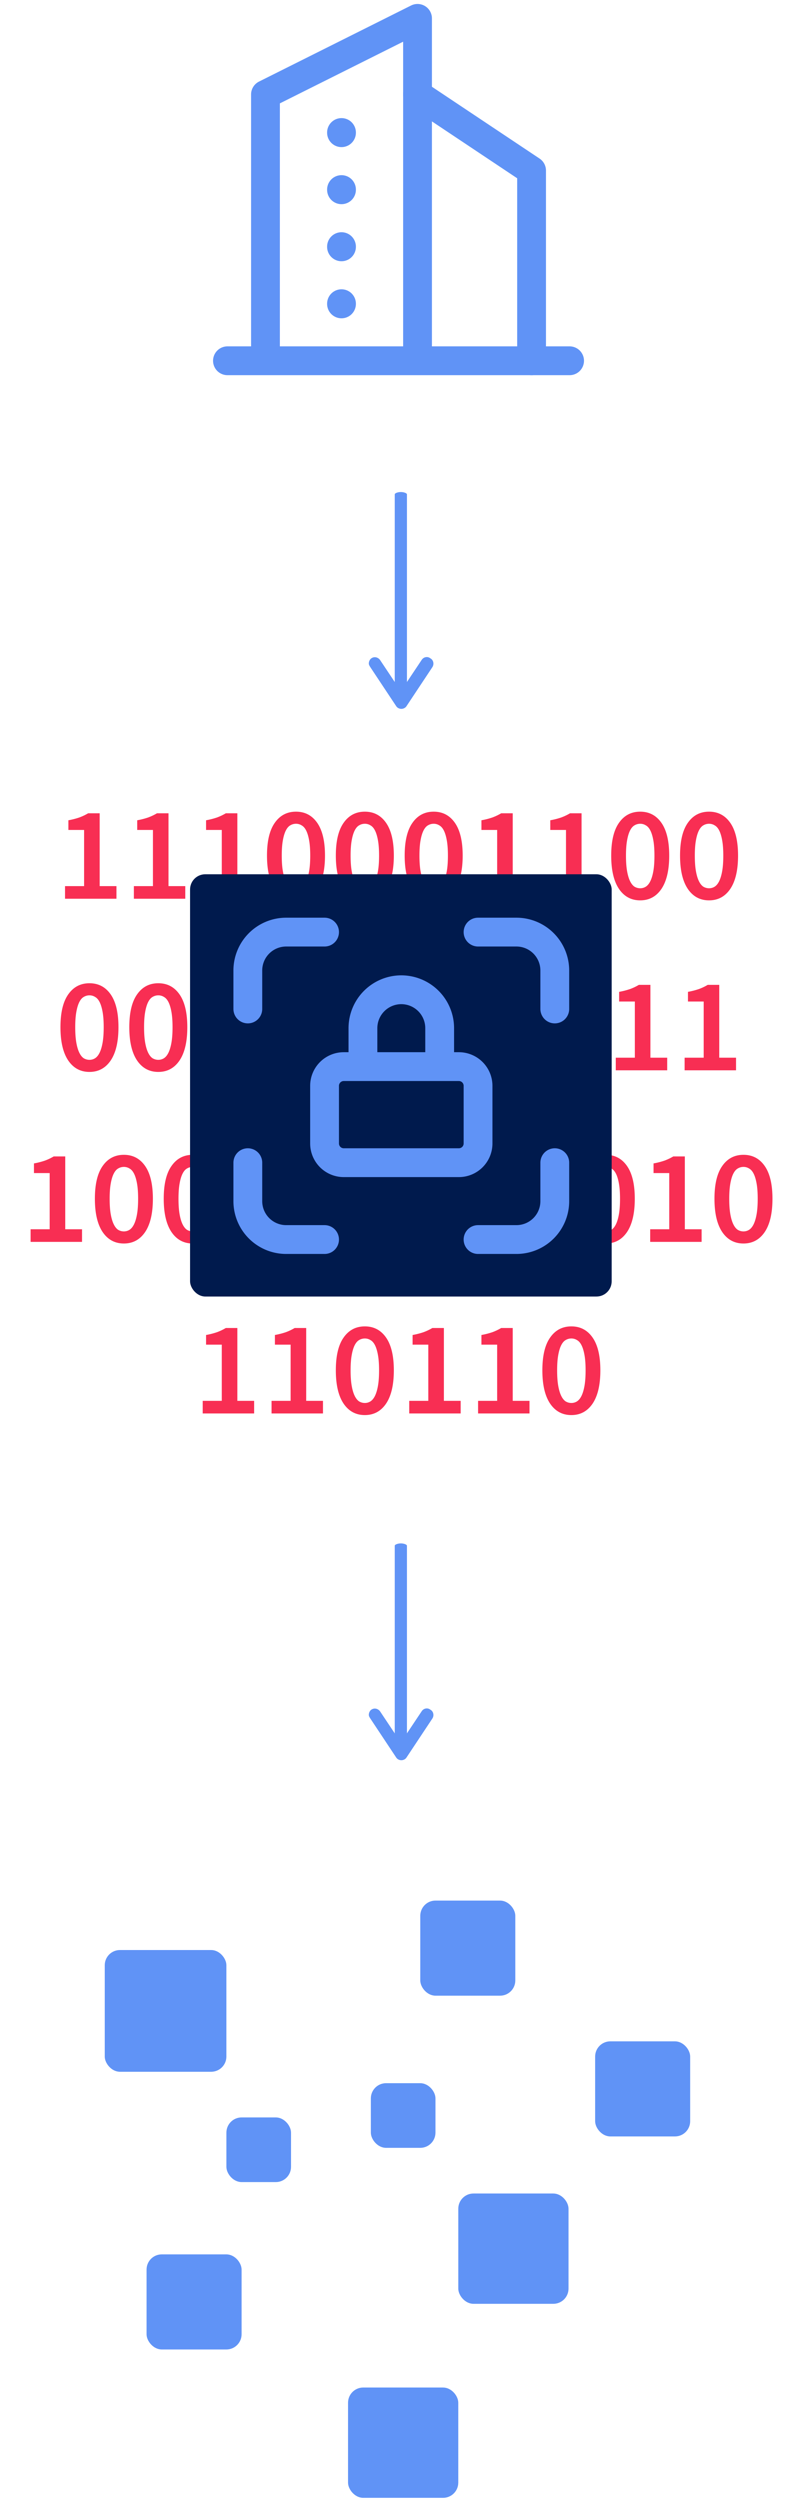
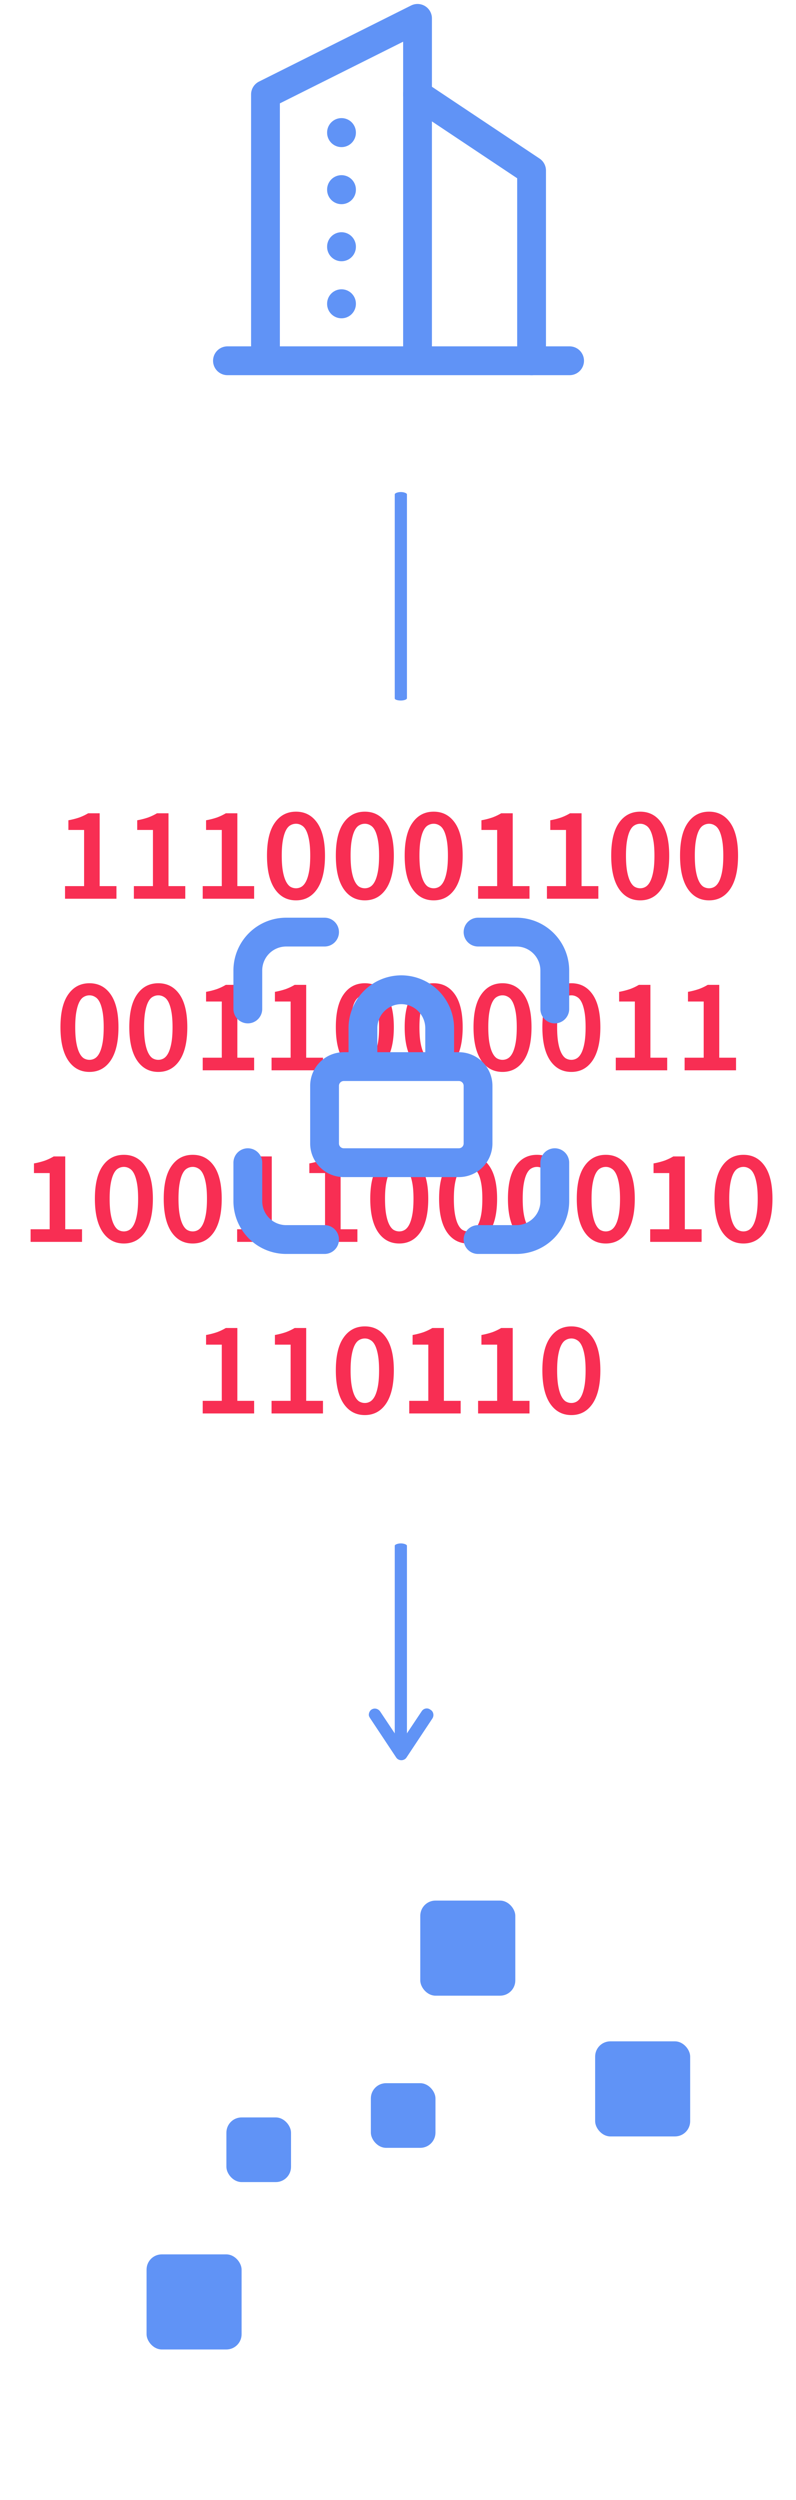
<svg xmlns="http://www.w3.org/2000/svg" width="130" height="408" fill="none">
  <path d="M10.62 146.673v-2.062h3.114v-9.166h-2.566v-1.579a12.24 12.24 0 001.798-.461c.512-.19.987-.417 1.426-.68h1.885v11.886h2.742v2.062h-8.4zm11.243 0v-2.062h3.114v-9.166H22.41v-1.579a12.242 12.242 0 001.798-.461c.512-.19.987-.417 1.426-.68h1.886v11.886h2.74v2.062h-8.398zm11.243 0v-2.062h3.114v-9.166h-2.566v-1.579a12.24 12.24 0 001.799-.461c.511-.19.986-.417 1.425-.68h1.886v11.886h2.741v2.062h-8.399zm15.234.263c-1.461 0-2.616-.622-3.464-1.864-.848-1.258-1.272-3.07-1.272-5.439 0-2.368.424-4.152 1.272-5.351.848-1.213 2.003-1.82 3.465-1.82 1.462 0 2.617.607 3.464 1.82.848 1.214 1.272 2.997 1.272 5.351 0 2.369-.424 4.181-1.272 5.439-.847 1.242-2.002 1.864-3.465 1.864zm0-1.974c.337 0 .644-.088.922-.263.292-.19.54-.497.745-.921.205-.424.366-.972.483-1.645.117-.672.175-1.506.175-2.5 0-.979-.058-1.798-.175-2.456-.117-.672-.278-1.213-.483-1.623-.204-.409-.453-.694-.745-.855a1.694 1.694 0 00-.922-.263c-.336 0-.65.088-.942.263-.278.161-.52.446-.724.855-.205.41-.366.951-.483 1.623-.117.658-.175 1.477-.175 2.456 0 .994.059 1.828.175 2.5.117.673.278 1.221.483 1.645.205.424.446.731.724.921.292.175.606.263.942.263zm11.244 1.974c-1.462 0-2.617-.622-3.465-1.864-.848-1.258-1.272-3.07-1.272-5.439 0-2.368.424-4.152 1.272-5.351.848-1.213 2.003-1.82 3.465-1.82 1.462 0 2.617.607 3.465 1.82.848 1.214 1.272 2.997 1.272 5.351 0 2.369-.424 4.181-1.272 5.439-.848 1.242-2.003 1.864-3.465 1.864zm0-1.974c.336 0 .643-.088.92-.263.293-.19.542-.497.746-.921.205-.424.366-.972.483-1.645.117-.672.175-1.506.175-2.5 0-.979-.058-1.798-.175-2.456-.117-.672-.278-1.213-.483-1.623-.204-.409-.453-.694-.745-.855a1.693 1.693 0 00-.921-.263c-.337 0-.65.088-.943.263-.278.161-.52.446-.724.855-.205.41-.365.951-.482 1.623-.117.658-.176 1.477-.176 2.456 0 .994.059 1.828.176 2.5.117.673.277 1.221.482 1.645.205.424.446.731.724.921.292.175.607.263.943.263zm11.243 1.974c-1.462 0-2.617-.622-3.465-1.864-.848-1.258-1.272-3.07-1.272-5.439 0-2.368.424-4.152 1.272-5.351.848-1.213 2.003-1.82 3.465-1.82 1.462 0 2.617.607 3.465 1.82.848 1.214 1.272 2.997 1.272 5.351 0 2.369-.424 4.181-1.272 5.439-.848 1.242-2.003 1.864-3.465 1.864zm0-1.974c.336 0 .643-.088.921-.263.292-.19.541-.497.746-.921.204-.424.365-.972.482-1.645.117-.672.176-1.506.176-2.5 0-.979-.059-1.798-.176-2.456-.117-.672-.278-1.213-.482-1.623-.205-.409-.454-.694-.746-.855a1.694 1.694 0 00-.921-.263c-.336 0-.65.088-.943.263-.278.161-.519.446-.724.855-.204.41-.365.951-.482 1.623-.117.658-.175 1.477-.175 2.456 0 .994.058 1.828.175 2.5.117.673.278 1.221.482 1.645.205.424.446.731.724.921.293.175.607.263.943.263zm7.252 1.711v-2.062h3.114v-9.166h-2.566v-1.579a12.24 12.24 0 001.799-.461c.511-.19.986-.417 1.425-.68h1.886v11.886h2.741v2.062H78.08zm11.243 0v-2.062h3.114v-9.166h-2.565v-1.579a12.242 12.242 0 001.798-.461c.511-.19.987-.417 1.425-.68h1.886v11.886h2.741v2.062h-8.399zm15.235.263c-1.462 0-2.617-.622-3.465-1.864-.848-1.258-1.272-3.07-1.272-5.439 0-2.368.424-4.152 1.272-5.351.848-1.213 2.003-1.82 3.465-1.82 1.462 0 2.617.607 3.465 1.82.848 1.214 1.272 2.997 1.272 5.351 0 2.369-.424 4.181-1.272 5.439-.848 1.242-2.003 1.864-3.465 1.864zm0-1.974c.336 0 .643-.088.921-.263.292-.19.541-.497.745-.921.205-.424.366-.972.483-1.645.117-.672.175-1.506.175-2.5 0-.979-.058-1.798-.175-2.456-.117-.672-.278-1.213-.483-1.623-.204-.409-.453-.694-.745-.855a1.695 1.695 0 00-.921-.263c-.336 0-.651.088-.943.263-.278.161-.519.446-.724.855-.205.41-.365.951-.482 1.623-.117.658-.176 1.477-.176 2.456 0 .994.059 1.828.176 2.5.117.673.277 1.221.482 1.645.205.424.446.731.724.921.292.175.607.263.943.263zm11.243 1.974c-1.462 0-2.617-.622-3.465-1.864-.848-1.258-1.272-3.07-1.272-5.439 0-2.368.424-4.152 1.272-5.351.848-1.213 2.003-1.82 3.465-1.82 1.462 0 2.617.607 3.465 1.82.848 1.214 1.272 2.997 1.272 5.351 0 2.369-.424 4.181-1.272 5.439-.848 1.242-2.003 1.864-3.465 1.864zm0-1.974c.336 0 .643-.088.921-.263.292-.19.541-.497.746-.921.204-.424.365-.972.482-1.645.117-.672.176-1.506.176-2.5 0-.979-.059-1.798-.176-2.456-.117-.672-.278-1.213-.482-1.623-.205-.409-.454-.694-.746-.855a1.695 1.695 0 00-.921-.263c-.336 0-.651.088-.943.263-.278.161-.519.446-.724.855-.204.41-.365.951-.482 1.623-.117.658-.176 1.477-.176 2.456 0 .994.059 1.828.176 2.5.117.673.278 1.221.482 1.645.205.424.446.731.724.921.292.175.607.263.943.263zM14.61 174.936c-1.461 0-2.616-.622-3.464-1.864-.848-1.258-1.272-3.07-1.272-5.439 0-2.368.424-4.152 1.272-5.351.848-1.213 2.003-1.82 3.465-1.82 1.462 0 2.617.607 3.465 1.82.848 1.214 1.272 2.997 1.272 5.351 0 2.369-.424 4.181-1.272 5.439-.848 1.242-2.003 1.864-3.465 1.864zm0-1.974c.337 0 .644-.088.922-.263.292-.19.54-.497.745-.921.205-.424.366-.972.483-1.645.117-.672.175-1.506.175-2.5 0-.979-.058-1.798-.175-2.456-.117-.672-.278-1.213-.483-1.623-.204-.409-.453-.694-.745-.855a1.693 1.693 0 00-.921-.263c-.337 0-.65.088-.943.263-.278.161-.52.446-.724.855-.205.41-.365.951-.482 1.623-.117.658-.176 1.477-.176 2.456 0 .994.059 1.828.176 2.5.117.673.277 1.221.482 1.645.205.424.446.731.724.921.292.175.607.263.943.263zm11.244 1.974c-1.462 0-2.617-.622-3.465-1.864-.848-1.258-1.272-3.07-1.272-5.439 0-2.368.424-4.152 1.272-5.351.848-1.213 2.003-1.82 3.465-1.82 1.462 0 2.617.607 3.465 1.82.848 1.214 1.272 2.997 1.272 5.351 0 2.369-.424 4.181-1.272 5.439-.848 1.242-2.003 1.864-3.465 1.864zm0-1.974c.336 0 .643-.088.921-.263.293-.19.541-.497.746-.921.204-.424.365-.972.482-1.645.117-.672.176-1.506.176-2.5 0-.979-.059-1.798-.176-2.456-.117-.672-.278-1.213-.482-1.623-.205-.409-.454-.694-.746-.855a1.694 1.694 0 00-.921-.263c-.336 0-.65.088-.943.263-.278.161-.519.446-.724.855-.204.41-.365.951-.482 1.623-.117.658-.175 1.477-.175 2.456 0 .994.058 1.828.175 2.5.117.673.278 1.221.482 1.645.205.424.446.731.724.921.292.175.607.263.943.263zm7.252 1.711v-2.062h3.114v-9.166h-2.566v-1.579a12.24 12.24 0 001.799-.461c.511-.19.986-.417 1.425-.68h1.886v11.886h2.741v2.062h-8.399zm11.243 0v-2.062h3.114v-9.166h-2.565v-1.579a12.242 12.242 0 001.798-.461c.512-.19.987-.417 1.425-.68h1.886v11.886h2.741v2.062H44.35zm15.235.263c-1.462 0-2.617-.622-3.465-1.864-.848-1.258-1.272-3.07-1.272-5.439 0-2.368.424-4.152 1.272-5.351.848-1.213 2.003-1.82 3.465-1.82 1.462 0 2.617.607 3.465 1.82.848 1.214 1.272 2.997 1.272 5.351 0 2.369-.424 4.181-1.272 5.439-.848 1.242-2.003 1.864-3.465 1.864zm0-1.974c.336 0 .643-.088.92-.263.293-.19.542-.497.746-.921.205-.424.366-.972.483-1.645.117-.672.175-1.506.175-2.5 0-.979-.058-1.798-.175-2.456-.117-.672-.278-1.213-.483-1.623-.204-.409-.453-.694-.745-.855a1.693 1.693 0 00-.921-.263c-.337 0-.65.088-.943.263-.278.161-.52.446-.724.855-.205.41-.365.951-.482 1.623-.117.658-.176 1.477-.176 2.456 0 .994.059 1.828.176 2.5.117.673.277 1.221.482 1.645.205.424.446.731.724.921.292.175.607.263.943.263zm11.243 1.974c-1.462 0-2.617-.622-3.465-1.864-.848-1.258-1.272-3.07-1.272-5.439 0-2.368.424-4.152 1.272-5.351.848-1.213 2.003-1.82 3.465-1.82 1.462 0 2.617.607 3.465 1.82.848 1.214 1.272 2.997 1.272 5.351 0 2.369-.424 4.181-1.272 5.439-.848 1.242-2.003 1.864-3.465 1.864zm0-1.974c.336 0 .643-.088.921-.263.292-.19.541-.497.746-.921.204-.424.365-.972.482-1.645.117-.672.176-1.506.176-2.5 0-.979-.059-1.798-.176-2.456-.117-.672-.278-1.213-.482-1.623-.205-.409-.454-.694-.746-.855a1.694 1.694 0 00-.921-.263c-.336 0-.65.088-.943.263-.278.161-.519.446-.724.855-.204.41-.365.951-.482 1.623-.117.658-.175 1.477-.175 2.456 0 .994.058 1.828.175 2.5.117.673.278 1.221.482 1.645.205.424.446.731.724.921.293.175.607.263.943.263zm11.243 1.974c-1.462 0-2.617-.622-3.465-1.864-.848-1.258-1.272-3.07-1.272-5.439 0-2.368.424-4.152 1.272-5.351.848-1.213 2.003-1.82 3.465-1.82 1.462 0 2.617.607 3.465 1.82.848 1.214 1.272 2.997 1.272 5.351 0 2.369-.424 4.181-1.272 5.439-.848 1.242-2.003 1.864-3.465 1.864zm0-1.974c.337 0 .644-.088.921-.263.293-.19.541-.497.746-.921.205-.424.365-.972.482-1.645.117-.672.176-1.506.176-2.5 0-.979-.059-1.798-.176-2.456-.117-.672-.277-1.213-.482-1.623-.205-.409-.453-.694-.746-.855a1.693 1.693 0 00-.92-.263c-.337 0-.651.088-.944.263-.277.161-.519.446-.723.855-.205.41-.366.951-.483 1.623-.117.658-.175 1.477-.175 2.456 0 .994.058 1.828.175 2.5.117.673.278 1.221.483 1.645.204.424.446.731.723.921.293.175.607.263.943.263zm11.244 1.974c-1.462 0-2.617-.622-3.465-1.864-.848-1.258-1.272-3.07-1.272-5.439 0-2.368.424-4.152 1.272-5.351.848-1.213 2.003-1.82 3.465-1.82 1.462 0 2.617.607 3.464 1.82.848 1.214 1.272 2.997 1.272 5.351 0 2.369-.424 4.181-1.272 5.439-.848 1.242-2.003 1.864-3.465 1.864zm0-1.974c.336 0 .643-.088.92-.263.293-.19.541-.497.746-.921.205-.424.366-.972.483-1.645.117-.672.175-1.506.175-2.5 0-.979-.058-1.798-.175-2.456-.117-.672-.278-1.213-.483-1.623-.205-.409-.453-.694-.745-.855a1.694 1.694 0 00-.921-.263c-.337 0-.651.088-.943.263-.278.161-.52.446-.724.855-.205.41-.366.951-.483 1.623-.117.658-.175 1.477-.175 2.456 0 .994.058 1.828.175 2.5.117.673.278 1.221.483 1.645.205.424.446.731.724.921.292.175.606.263.943.263zm7.252 1.711v-2.062h3.114v-9.166h-2.566v-1.579a12.225 12.225 0 001.798-.461c.512-.19.987-.417 1.425-.68h1.886v11.886h2.742v2.062h-8.399zm11.243 0v-2.062h3.114v-9.166h-2.566v-1.579a12.225 12.225 0 001.798-.461c.512-.19.987-.417 1.426-.68h1.886v11.886h2.741v2.062h-8.399zm-106.811 28v-2.062h3.114v-9.166H5.546v-1.579a12.24 12.24 0 001.798-.461c.512-.19.987-.417 1.426-.68h1.886v11.886h2.741v2.062H4.998zm15.234.263c-1.462 0-2.616-.622-3.465-1.864-.847-1.258-1.271-3.07-1.271-5.439 0-2.368.424-4.152 1.271-5.351.849-1.213 2.003-1.82 3.465-1.82 1.462 0 2.617.607 3.465 1.82.848 1.214 1.272 2.997 1.272 5.351 0 2.369-.424 4.181-1.272 5.439-.848 1.242-2.003 1.864-3.465 1.864zm0-1.974c.337 0 .644-.088.922-.263.292-.19.54-.497.745-.921.205-.424.366-.972.482-1.645.117-.672.176-1.506.176-2.5 0-.979-.058-1.798-.175-2.456-.117-.672-.278-1.213-.483-1.623-.205-.409-.453-.694-.745-.855a1.694 1.694 0 00-.922-.263c-.336 0-.65.088-.943.263-.277.161-.519.446-.723.855-.205.41-.366.951-.483 1.623-.117.658-.175 1.477-.175 2.456 0 .994.058 1.828.175 2.5.117.673.278 1.221.483 1.645.204.424.446.731.723.921.293.175.607.263.943.263zm11.244 1.974c-1.462 0-2.617-.622-3.465-1.864-.848-1.258-1.272-3.07-1.272-5.439 0-2.368.424-4.152 1.272-5.351.848-1.213 2.003-1.82 3.465-1.82 1.462 0 2.617.607 3.465 1.82.847 1.214 1.271 2.997 1.271 5.351 0 2.369-.424 4.181-1.271 5.439-.848 1.242-2.003 1.864-3.465 1.864zm0-1.974c.336 0 .643-.088.92-.263.293-.19.542-.497.746-.921.205-.424.366-.972.483-1.645.117-.672.175-1.506.175-2.5 0-.979-.058-1.798-.175-2.456-.117-.672-.278-1.213-.483-1.623-.204-.409-.453-.694-.745-.855a1.694 1.694 0 00-.921-.263c-.337 0-.65.088-.943.263-.278.161-.52.446-.724.855-.205.41-.366.951-.482 1.623-.117.658-.176 1.477-.176 2.456 0 .994.059 1.828.176 2.5.116.673.277 1.221.482 1.645.205.424.446.731.724.921.292.175.606.263.943.263zm7.252 1.711v-2.062h3.114v-9.166h-2.566v-1.579a12.242 12.242 0 001.798-.461c.512-.19.987-.417 1.426-.68h1.886v11.886h2.74v2.062h-8.398zm11.243 0v-2.062h3.114v-9.166h-2.566v-1.579a12.235 12.235 0 001.798-.461c.512-.19.987-.417 1.426-.68h1.886v11.886h2.741v2.062h-8.399zm15.234.263c-1.462 0-2.616-.622-3.465-1.864-.847-1.258-1.271-3.07-1.271-5.439 0-2.368.424-4.152 1.271-5.351.849-1.213 2.003-1.82 3.465-1.82 1.462 0 2.617.607 3.465 1.82.848 1.214 1.272 2.997 1.272 5.351 0 2.369-.424 4.181-1.272 5.439-.848 1.242-2.003 1.864-3.465 1.864zm0-1.974c.337 0 .644-.088.921-.263.293-.19.541-.497.746-.921.205-.424.366-.972.483-1.645.117-.672.175-1.506.175-2.5 0-.979-.058-1.798-.175-2.456-.117-.672-.278-1.213-.483-1.623-.205-.409-.453-.694-.746-.855a1.694 1.694 0 00-.92-.263c-.337 0-.651.088-.944.263-.277.161-.519.446-.723.855-.205.41-.366.951-.483 1.623-.117.658-.175 1.477-.175 2.456 0 .994.058 1.828.175 2.5.117.673.278 1.221.483 1.645.204.424.446.731.723.921.293.175.607.263.943.263zm11.244 1.974c-1.462 0-2.617-.622-3.465-1.864-.848-1.258-1.272-3.07-1.272-5.439 0-2.368.424-4.152 1.272-5.351.848-1.213 2.003-1.82 3.465-1.82 1.462 0 2.617.607 3.465 1.82.847 1.214 1.272 2.997 1.272 5.351 0 2.369-.425 4.181-1.272 5.439-.848 1.242-2.003 1.864-3.465 1.864zm0-1.974c.336 0 .643-.088.92-.263.293-.19.542-.497.746-.921.205-.424.366-.972.483-1.645.117-.672.175-1.506.175-2.5 0-.979-.058-1.798-.175-2.456-.117-.672-.278-1.213-.483-1.623-.204-.409-.453-.694-.745-.855a1.694 1.694 0 00-.921-.263c-.337 0-.65.088-.943.263-.278.161-.52.446-.724.855-.205.41-.365.951-.482 1.623-.117.658-.176 1.477-.176 2.456 0 .994.059 1.828.176 2.5.117.673.277 1.221.482 1.645.205.424.446.731.724.921.292.175.606.263.943.263zm11.243 1.974c-1.462 0-2.617-.622-3.465-1.864-.848-1.258-1.272-3.07-1.272-5.439 0-2.368.424-4.152 1.272-5.351.848-1.213 2.003-1.82 3.465-1.82 1.462 0 2.617.607 3.465 1.82.848 1.214 1.272 2.997 1.272 5.351 0 2.369-.424 4.181-1.272 5.439-.848 1.242-2.003 1.864-3.465 1.864zm0-1.974c.336 0 .643-.088.921-.263.292-.19.54-.497.746-.921.204-.424.365-.972.482-1.645.117-.672.175-1.506.175-2.5 0-.979-.058-1.798-.175-2.456-.117-.672-.278-1.213-.482-1.623-.205-.409-.454-.694-.746-.855a1.694 1.694 0 00-.921-.263c-.336 0-.65.088-.943.263-.278.161-.52.446-.724.855-.204.41-.365.951-.482 1.623-.117.658-.176 1.477-.176 2.456 0 .994.059 1.828.176 2.5.117.673.278 1.221.482 1.645.205.424.446.731.724.921.292.175.607.263.943.263zm11.243 1.974c-1.462 0-2.617-.622-3.465-1.864-.848-1.258-1.272-3.07-1.272-5.439 0-2.368.424-4.152 1.272-5.351.848-1.213 2.003-1.82 3.465-1.82 1.462 0 2.617.607 3.465 1.82.848 1.214 1.272 2.997 1.272 5.351 0 2.369-.424 4.181-1.272 5.439-.848 1.242-2.003 1.864-3.465 1.864zm0-1.974c.336 0 .643-.088.921-.263.293-.19.541-.497.746-.921.205-.424.365-.972.482-1.645.117-.672.176-1.506.176-2.5 0-.979-.059-1.798-.176-2.456-.117-.672-.277-1.213-.482-1.623-.205-.409-.453-.694-.746-.855a1.694 1.694 0 00-.92-.263c-.337 0-.651.088-.944.263-.278.161-.519.446-.724.855-.204.41-.365.951-.482 1.623-.117.658-.175 1.477-.175 2.456 0 .994.058 1.828.175 2.5.117.673.278 1.221.483 1.645.204.424.445.731.723.921.293.175.607.263.943.263zm7.252 1.711v-2.062h3.114v-9.166h-2.566v-1.579a12.241 12.241 0 001.799-.461c.511-.19.987-.417 1.425-.68h1.886v11.886h2.741v2.062h-8.399zm15.235.263c-1.462 0-2.617-.622-3.465-1.864-.848-1.258-1.272-3.07-1.272-5.439 0-2.368.424-4.152 1.272-5.351.848-1.213 2.003-1.82 3.465-1.82 1.462 0 2.617.607 3.465 1.82.848 1.214 1.271 2.997 1.271 5.351 0 2.369-.423 4.181-1.271 5.439-.848 1.242-2.003 1.864-3.465 1.864zm0-1.974c.336 0 .643-.088.921-.263.292-.19.541-.497.745-.921.205-.424.366-.972.483-1.645.117-.672.175-1.506.175-2.5 0-.979-.058-1.798-.175-2.456-.117-.672-.278-1.213-.483-1.623-.204-.409-.453-.694-.745-.855a1.695 1.695 0 00-.921-.263c-.337 0-.651.088-.943.263-.278.161-.519.446-.724.855-.205.41-.365.951-.482 1.623-.117.658-.176 1.477-.176 2.456 0 .994.059 1.828.176 2.5.117.673.277 1.221.482 1.645.205.424.446.731.724.921.292.175.606.263.943.263zm-88.316 29.711v-2.062h3.114v-9.166h-2.566v-1.579a12.24 12.24 0 001.799-.461c.511-.19.986-.417 1.425-.68h1.886v11.886h2.741v2.062h-8.399zm11.243 0v-2.062h3.114v-9.166h-2.565v-1.579a12.242 12.242 0 001.798-.461c.512-.19.987-.417 1.425-.68h1.886v11.886h2.741v2.062H44.35zm15.235.263c-1.462 0-2.617-.622-3.465-1.864-.848-1.258-1.272-3.07-1.272-5.439 0-2.368.424-4.152 1.272-5.351.848-1.213 2.003-1.82 3.465-1.82 1.462 0 2.617.607 3.465 1.82.848 1.214 1.272 2.997 1.272 5.351 0 2.369-.424 4.181-1.272 5.439-.848 1.242-2.003 1.864-3.465 1.864zm0-1.974c.336 0 .643-.088.92-.263.293-.19.542-.497.747-.921.204-.424.365-.972.482-1.645.117-.672.175-1.506.175-2.5 0-.979-.058-1.798-.175-2.456-.117-.672-.278-1.213-.482-1.623-.205-.409-.454-.694-.746-.855a1.693 1.693 0 00-.921-.263c-.337 0-.65.088-.943.263-.278.161-.52.446-.724.855-.205.41-.365.951-.482 1.623-.117.658-.176 1.477-.176 2.456 0 .994.059 1.828.176 2.5.117.673.277 1.221.482 1.645.205.424.446.731.724.921.292.175.607.263.943.263zm7.252 1.711v-2.062h3.114v-9.166h-2.566v-1.579a12.242 12.242 0 001.798-.461c.512-.19.987-.417 1.426-.68h1.886v11.886h2.74v2.062h-8.398zm11.243 0v-2.062h3.114v-9.166h-2.566v-1.579a12.24 12.24 0 001.799-.461c.511-.19.986-.417 1.425-.68h1.886v11.886h2.741v2.062H78.08zm15.235.263c-1.462 0-2.617-.622-3.465-1.864-.848-1.258-1.272-3.07-1.272-5.439 0-2.368.424-4.152 1.272-5.351.848-1.213 2.003-1.82 3.465-1.82 1.462 0 2.617.607 3.464 1.82.848 1.214 1.272 2.997 1.272 5.351 0 2.369-.424 4.181-1.272 5.439-.848 1.242-2.003 1.864-3.465 1.864zm0-1.974c.336 0 .643-.088.92-.263.293-.19.541-.497.746-.921.205-.424.366-.972.483-1.645.117-.672.175-1.506.175-2.5 0-.979-.058-1.798-.175-2.456-.117-.672-.278-1.213-.483-1.623-.205-.409-.453-.694-.745-.855a1.694 1.694 0 00-.921-.263c-.337 0-.651.088-.943.263-.278.161-.52.446-.724.855-.205.41-.366.951-.483 1.623-.117.658-.175 1.477-.175 2.456 0 .994.058 1.828.175 2.5.117.673.278 1.221.483 1.645.205.424.446.731.724.921.292.175.606.263.943.263z" fill="#F82E53" />
-   <rect x="31.041" y="142.677" width="68.856" height="68.913" rx="2.483" fill="#001A4D" />
  <path d="M40.474 164.66v-6.272a6.265 6.265 0 016.267-6.272h6.266M40.474 189.747v6.272a6.264 6.264 0 006.267 6.271h6.266M78.073 152.116h6.267c1.662 0 3.256.661 4.43 1.837a6.275 6.275 0 011.836 4.435v6.272M78.073 202.29h6.267a6.264 6.264 0 006.266-6.271v-6.272M74.94 174.068h-18.8a3.135 3.135 0 00-3.133 3.136v9.407a3.135 3.135 0 003.133 3.136h18.8a3.135 3.135 0 003.133-3.136v-9.407a3.135 3.135 0 00-3.133-3.136zM59.273 174.067v-6.271a6.274 6.274 0 016.267-6.272 6.273 6.273 0 016.266 6.272v6.271M37.148 58.876h55.875M43.356 58.876v-43.46L68.19 3v55.876" stroke="#6093F6" stroke-width="4.704" stroke-linecap="round" stroke-linejoin="round" />
  <path d="M86.815 58.876V27.834L68.189 15.417M55.773 21.625v.032M55.773 30.938v.032M55.773 40.25v.033M55.773 49.563v.032" stroke="#6093F6" stroke-width="4.704" stroke-linecap="round" stroke-linejoin="round" />
  <path d="M64.468 113.977v-33.3c0-.19.498-.38.996-.38.499 0 .997.19.997.38v33.268c0 .221-.498.38-.997.38-.498 0-.996-.127-.996-.348z" fill="#6093F6" />
-   <path d="M60.232 108.285c0-.34.166-.68.415-.851.498-.34 1.08-.17 1.412.256l3.405 5.104 3.405-5.104c.332-.511.997-.596 1.412-.256.498.256.664.936.332 1.447l-4.235 6.38c-.166.255-.499.425-.83.425-.333 0-.665-.17-.831-.425l-4.236-6.38c-.166-.256-.25-.426-.25-.596z" fill="#6093F6" />
-   <rect x="17.107" y="318.239" width="19.867" height="19.867" rx="2.483" fill="#6093F6" />
  <rect x="23.936" y="367.906" width="15.521" height="15.521" rx="2.483" fill="#6093F6" />
  <rect x="68.638" y="310.168" width="15.521" height="15.521" rx="2.483" fill="#6093F6" />
  <rect x="97.196" y="333.139" width="15.521" height="15.521" rx="2.483" fill="#6093F6" />
  <rect x="60.566" y="339.968" width="10.554" height="10.554" rx="2.483" fill="#6093F6" />
  <rect x="36.975" y="345.556" width="10.554" height="10.554" rx="2.483" fill="#6093F6" />
-   <rect x="74.846" y="357.973" width="18.004" height="18.004" rx="2.483" fill="#6093F6" />
-   <rect x="56.841" y="389.636" width="18.004" height="18.004" rx="2.483" fill="#6093F6" />
  <path d="M64.468 285.556v-33.299c0-.19.498-.38.996-.38.499 0 .997.19.997.38v33.267c0 .222-.498.38-.997.38-.498 0-.996-.127-.996-.348z" fill="#6093F6" />
  <path d="M60.232 279.864c0-.34.166-.681.415-.851.498-.34 1.08-.17 1.412.255l3.405 5.104 3.405-5.104c.332-.51.997-.595 1.412-.255.498.255.664.936.332 1.446l-4.235 6.38c-.166.256-.499.426-.83.426-.333 0-.665-.17-.831-.426l-4.236-6.38c-.166-.255-.25-.425-.25-.595z" fill="#6093F6" />
</svg>